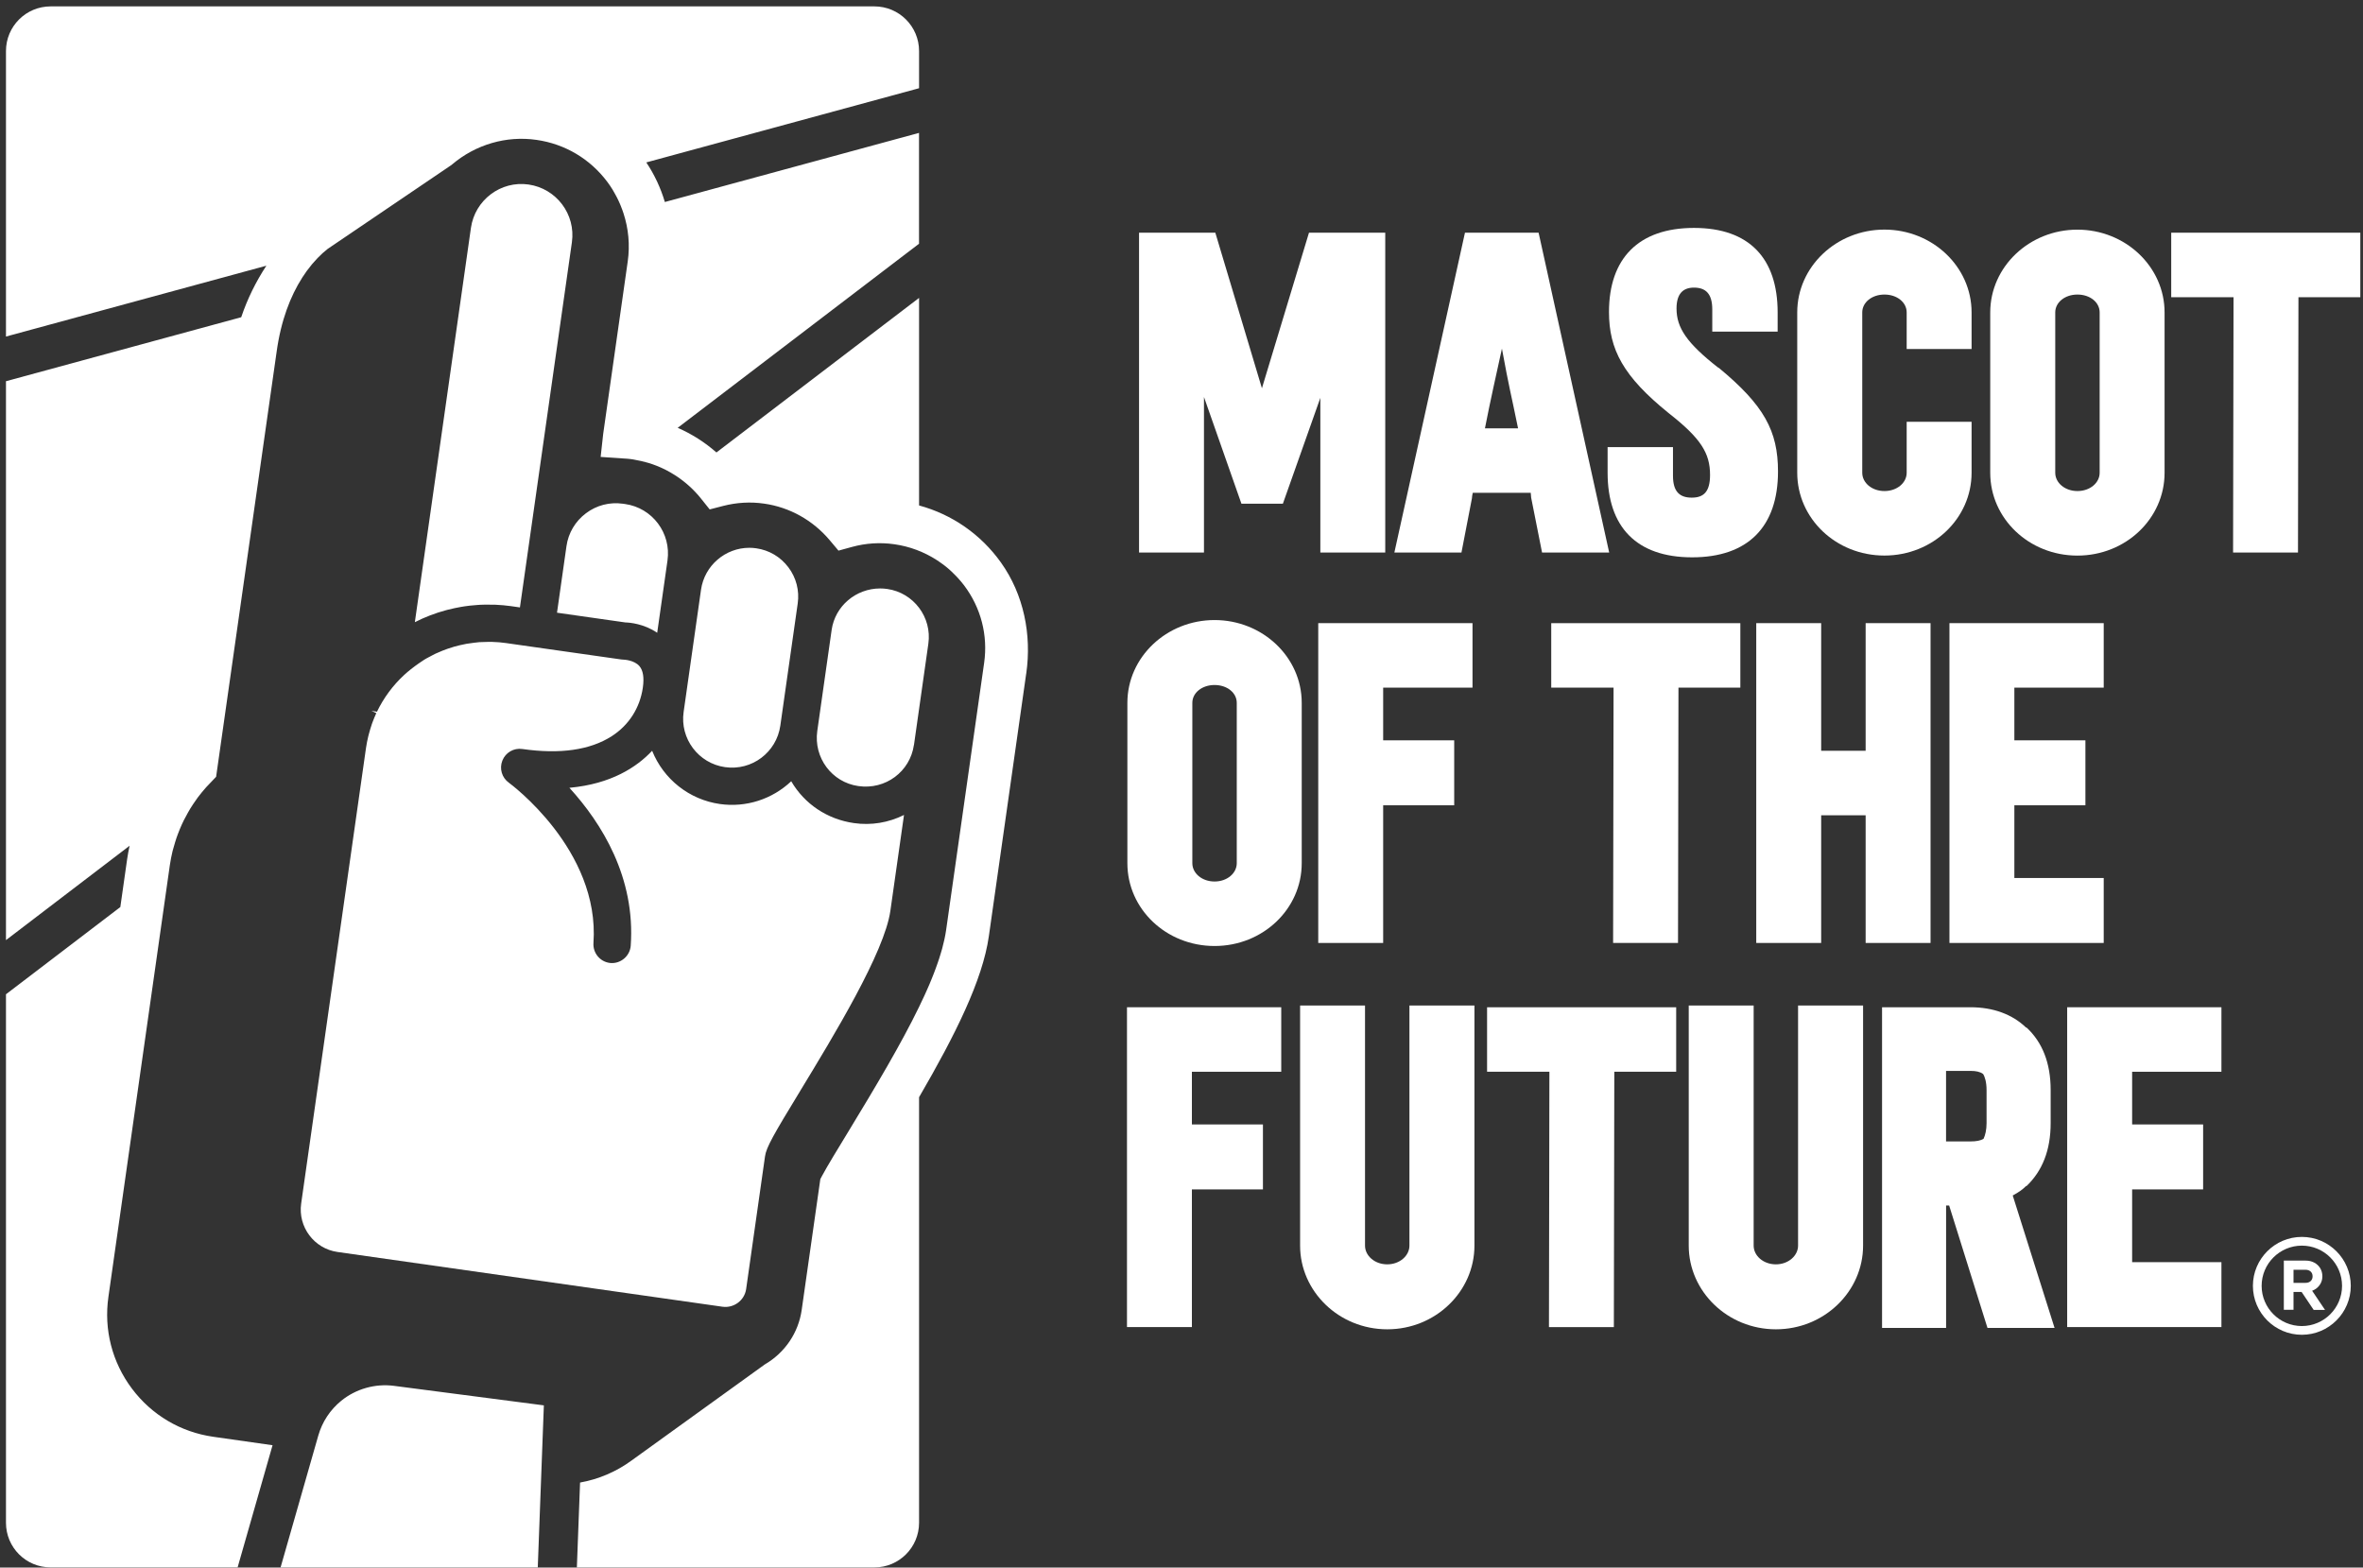
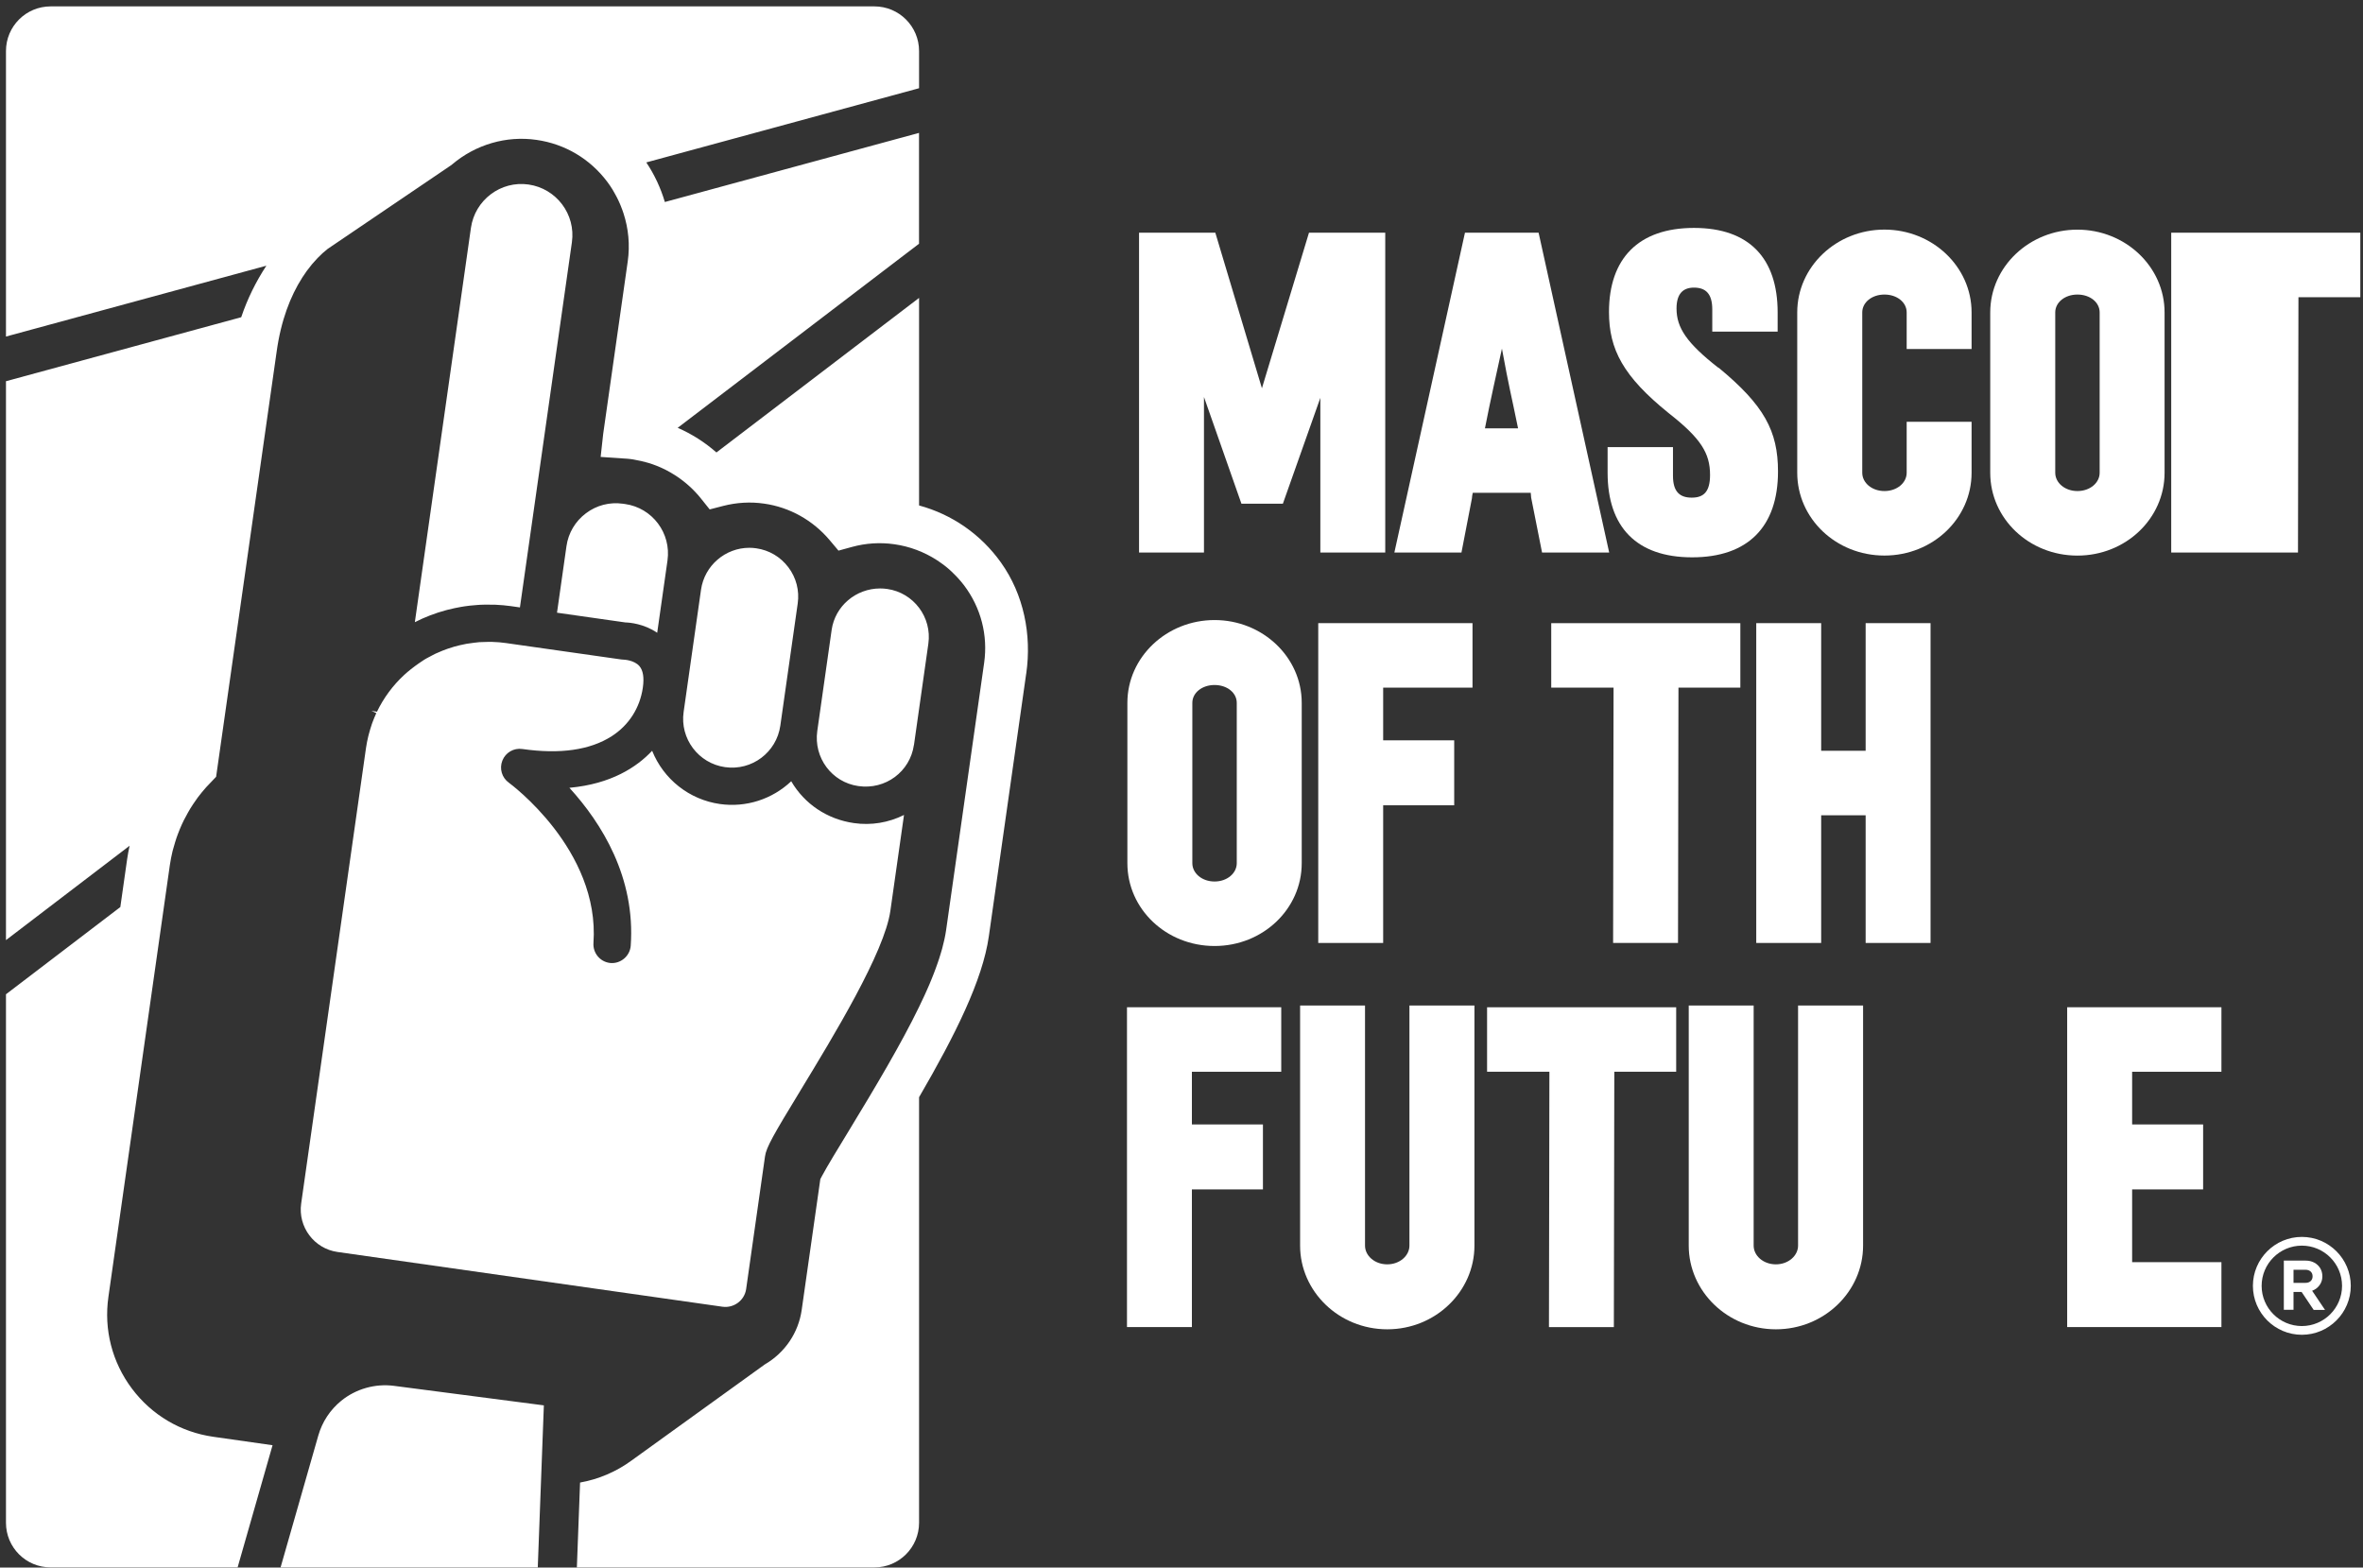
<svg xmlns="http://www.w3.org/2000/svg" width="205" height="136" viewBox="0 0 205 136" fill="none">
  <rect x="0" y="0" width="205" height="136" fill="#333333" stroke="none" />
  <path d="M120.176 47.935H114.545V34.517L111.294 43.703H107.7L104.449 34.442V47.935H98.817V20.188H105.434L109.477 33.685L113.56 20.188H120.176V47.935Z" fill="white" />
  <path d="M139.599 47.935H133.779L132.833 43.17L132.798 42.752H127.769C127.73 42.902 127.694 43.17 127.694 43.245L126.788 47.935H120.968L127.092 20.188H133.48L139.603 47.935H139.599ZM131.698 37.161C131.091 34.174 130.941 33.76 130.299 30.245C129.806 32.515 129.318 34.631 128.825 37.161H131.698Z" fill="white" />
  <path d="M149.106 31.908C153.039 35.159 154.249 37.39 154.249 40.905C154.249 45.704 151.64 48.353 146.801 48.353C141.961 48.353 139.467 45.704 139.467 41.019V38.789H145.138V41.283C145.138 42.682 145.745 43.175 146.765 43.175C147.786 43.175 148.354 42.682 148.354 41.208C148.354 39.316 147.562 38.032 144.764 35.841C140.831 32.665 139.586 30.324 139.586 27.069C139.586 22.419 142.155 19.774 146.959 19.774C151.763 19.774 154.218 22.419 154.218 27.108V28.771H148.547V26.844C148.547 25.485 147.98 24.953 146.959 24.953C146.013 24.953 145.446 25.48 145.446 26.765C145.446 28.428 146.317 29.752 149.075 31.908H149.115H149.106Z" fill="white" />
  <path d="M171.043 36.593V41.015C171.043 44.983 167.677 48.199 163.48 48.199C159.283 48.199 155.918 44.987 155.918 41.015V27.104C155.918 23.136 159.319 19.92 163.48 19.92C167.642 19.92 171.043 23.131 171.043 27.104V30.28H165.412V27.104C165.412 26.233 164.58 25.555 163.485 25.555C162.389 25.555 161.558 26.237 161.558 27.104V41.015C161.558 41.886 162.389 42.603 163.485 42.603C164.58 42.603 165.412 41.886 165.412 41.015V36.593H171.043Z" fill="white" />
  <path d="M187.786 27.108V41.019C187.786 44.987 184.42 48.203 180.223 48.203C176.026 48.203 172.661 44.992 172.661 41.019V27.108C172.661 23.14 176.061 19.924 180.223 19.924C184.385 19.924 187.786 23.136 187.786 27.108ZM180.227 25.555C179.132 25.555 178.301 26.237 178.301 27.104V41.015C178.301 41.886 179.132 42.603 180.227 42.603C181.323 42.603 182.154 41.886 182.154 41.015V27.104C182.154 26.233 181.323 25.555 180.227 25.555Z" fill="white" />
-   <path d="M188.362 20.188H204.767V25.784H199.4C199.4 33.078 199.36 40.676 199.36 47.935H193.729L193.768 25.784H188.362V20.188Z" fill="white" />
+   <path d="M188.362 20.188H204.767V25.784H199.4C199.4 33.078 199.36 40.676 199.36 47.935H193.729H188.362V20.188Z" fill="white" />
  <path d="M112.93 60.979V74.89C112.93 78.858 109.564 82.074 105.367 82.074C101.17 82.074 97.805 78.862 97.805 74.89V60.979C97.805 57.011 101.206 53.795 105.367 53.795C109.529 53.795 112.93 57.006 112.93 60.979ZM105.367 59.43C104.272 59.43 103.44 60.112 103.44 60.979V74.89C103.44 75.761 104.272 76.478 105.367 76.478C106.463 76.478 107.294 75.761 107.294 74.89V60.979C107.294 60.108 106.463 59.43 105.367 59.43Z" fill="white" />
  <path d="M127.746 54.063V59.659H119.995V64.23H126.158V69.866H119.995V81.81H114.363V54.063H127.746Z" fill="white" />
  <path d="M134.576 54.063H150.982V59.659H145.614C145.614 66.953 145.575 74.551 145.575 81.81H139.944L139.983 59.659H134.576V54.063Z" fill="white" />
  <path d="M167.483 81.81H161.852V70.733H157.994V81.81H152.362V54.063H157.994V65.136H161.852V54.063H167.483V81.81Z" fill="white" />
-   <path d="M182.506 54.063V59.659H174.754V64.23H180.918V69.866H174.754V76.174H182.506V81.81H169.123V54.063H182.506Z" fill="white" />
  <path d="M111.153 87.388V92.984H103.402V97.555H109.565V103.191H103.402V115.135H97.771V87.388H111.153Z" fill="white" />
  <path d="M127.914 87.239V108.07C127.914 112.038 124.549 115.329 120.352 115.329C116.155 115.329 112.789 112.038 112.789 108.07V87.239H118.421V108.07C118.421 108.941 119.252 109.693 120.348 109.693C121.443 109.693 122.274 108.936 122.274 108.07V87.239H127.906H127.914Z" fill="white" />
  <path d="M129.01 87.388H145.416V92.984H140.048C140.048 100.283 140.009 107.881 140.009 115.14H134.378L134.417 92.984H129.01V87.388Z" fill="white" />
  <path d="M161.63 87.239V108.07C161.63 112.038 158.265 115.329 154.068 115.329C149.871 115.329 146.505 112.038 146.505 108.07V87.239H152.137V108.07C152.137 108.941 152.968 109.693 154.063 109.693C155.159 109.693 155.99 108.936 155.99 108.07V87.239H161.622H161.63Z" fill="white" />
-   <path d="M175.783 102.887C175.444 103.226 175.101 103.455 174.613 103.719L178.242 115.21H172.422L169.096 104.586H168.832V115.21H163.276V87.388H170.948C172.915 87.388 174.577 87.996 175.787 89.166V89.126C177.186 90.411 177.903 92.228 177.903 94.568V97.441C177.903 99.786 177.186 101.598 175.787 102.923V102.883L175.783 102.887ZM168.828 99.029H170.944C171.472 99.029 171.815 98.954 172.079 98.805C172.228 98.501 172.343 98.013 172.343 97.445V94.573C172.343 93.891 172.193 93.402 172.039 93.174C171.775 92.984 171.432 92.91 170.944 92.91H168.828V99.034V99.029Z" fill="white" />
  <path d="M192.718 87.388V92.984H184.971V97.555H191.13V103.191H184.971V109.504H192.718V115.135H179.336V87.388H192.718Z" fill="white" />
  <path d="M198.972 112.091H199.676L200.719 113.644H201.704L200.587 111.985C200.701 111.941 200.811 111.888 200.908 111.818C201.084 111.695 201.225 111.537 201.326 111.347C201.427 111.158 201.475 110.951 201.475 110.727C201.475 110.467 201.409 110.23 201.286 110.023C201.159 109.816 200.983 109.654 200.763 109.539C200.547 109.425 200.296 109.368 200.019 109.368H198.132V113.635H198.972V112.082V112.091ZM200.626 110.731C200.626 110.903 200.574 111.035 200.464 111.141C200.349 111.246 200.208 111.299 200.019 111.299H198.972V110.164H200.019C200.204 110.164 200.349 110.217 200.464 110.322C200.574 110.428 200.626 110.56 200.626 110.731Z" fill="white" />
  <path d="M199.695 107.313C197.354 107.313 195.449 109.218 195.449 111.559C195.449 113.899 197.354 115.804 199.695 115.804C202.035 115.804 203.94 113.899 203.94 111.559C203.94 109.218 202.035 107.313 199.695 107.313ZM199.695 108.07C201.622 108.07 203.183 109.636 203.183 111.559C203.183 113.481 201.617 115.047 199.695 115.047C197.772 115.047 196.206 113.481 196.206 111.559C196.206 109.636 197.772 108.07 199.695 108.07Z" fill="white" />
  <path d="M89.029 58.432L85.787 81.225C85.245 85.044 82.861 89.812 79.733 95.193V132.112C79.733 134.25 78 135.988 75.857 135.988H50.046L50.323 128.624C51.929 128.338 53.456 127.691 54.806 126.701L66.341 118.382C68.101 117.357 69.271 115.628 69.553 113.631L71.167 102.298L71.321 102.008C71.761 101.185 72.729 99.597 73.583 98.198C75.985 94.251 78.167 90.582 79.729 87.366C79.808 87.199 79.883 87.037 79.962 86.874C80.041 86.702 80.125 86.531 80.204 86.363C80.278 86.205 80.344 86.047 80.415 85.893C80.49 85.725 80.564 85.558 80.635 85.391C80.701 85.242 80.758 85.092 80.82 84.942C80.89 84.775 80.956 84.608 81.018 84.445C81.07 84.305 81.123 84.164 81.176 84.023C81.238 83.856 81.295 83.693 81.352 83.53C81.396 83.398 81.44 83.266 81.484 83.139C81.537 82.967 81.59 82.804 81.638 82.637C81.673 82.523 81.708 82.404 81.739 82.29C81.787 82.109 81.832 81.929 81.871 81.753C81.893 81.66 81.919 81.568 81.937 81.476C81.994 81.212 82.043 80.952 82.078 80.701L85.377 57.517C85.721 55.115 85.1 52.721 83.635 50.781C83.472 50.566 83.301 50.368 83.125 50.17C83.068 50.104 83.01 50.042 82.949 49.981C82.821 49.849 82.689 49.721 82.557 49.593C82.483 49.528 82.412 49.457 82.337 49.391C82.179 49.25 82.012 49.118 81.845 48.991C81.717 48.894 81.585 48.806 81.453 48.714C81.396 48.674 81.339 48.639 81.282 48.599C80.177 47.886 78.928 47.407 77.586 47.218C76.35 47.042 75.109 47.121 73.9 47.455L72.742 47.772L71.972 46.857C70.516 45.133 68.501 44.006 66.293 43.694C65.105 43.522 63.908 43.593 62.743 43.892L61.568 44.196L60.811 43.25C60.195 42.48 59.469 41.829 58.673 41.301C58.638 41.279 58.599 41.252 58.563 41.23C58.312 41.072 58.057 40.922 57.793 40.786C57.749 40.764 57.71 40.742 57.666 40.72C57.217 40.5 56.755 40.315 56.276 40.17C56.223 40.153 56.17 40.139 56.117 40.126C55.796 40.034 55.471 39.959 55.136 39.902C55.061 39.889 54.991 39.871 54.916 39.858L54.731 39.831C54.525 39.8 54.322 39.792 54.12 39.779L52.109 39.642L52.329 37.645L54.459 22.678C54.661 21.253 54.525 19.832 54.089 18.499C54.014 18.274 53.935 18.055 53.843 17.834C53.825 17.795 53.808 17.755 53.794 17.716C53.715 17.526 53.627 17.342 53.535 17.157C53.486 17.06 53.434 16.968 53.381 16.871C53.306 16.735 53.236 16.598 53.152 16.466C53.007 16.229 52.853 15.996 52.681 15.771C51.185 13.778 49.008 12.489 46.549 12.137C43.927 11.755 41.265 12.538 39.233 14.258L39.074 14.377L28.436 21.587C28.436 21.587 28.428 21.596 28.419 21.6C28.282 21.706 28.142 21.825 28.005 21.948C27.974 21.974 27.944 22.005 27.913 22.036C27.794 22.142 27.68 22.256 27.561 22.379C27.539 22.401 27.513 22.427 27.491 22.454C27.2 22.757 26.91 23.101 26.633 23.483C26.628 23.492 26.619 23.497 26.615 23.505C26.474 23.699 26.338 23.901 26.202 24.112C26.202 24.112 26.202 24.112 26.202 24.117C25.207 25.679 24.371 27.786 23.993 30.558L18.749 67.393L17.97 68.212L17.891 68.295C17.64 68.577 17.394 68.876 17.161 69.184L16.998 69.417C16.822 69.668 16.659 69.901 16.51 70.147C16.461 70.222 16.413 70.31 16.365 70.398L16.299 70.513C16.175 70.728 16.057 70.948 15.942 71.177C15.876 71.304 15.815 71.445 15.749 71.586C15.648 71.81 15.555 72.043 15.441 72.338C15.392 72.461 15.353 72.576 15.313 72.69C15.225 72.95 15.15 73.209 15.076 73.469L15.04 73.596C15.014 73.693 14.992 73.768 14.97 73.843C14.869 74.265 14.794 74.661 14.737 75.044L9.405 112.518C9 115.355 9.726 118.184 11.446 120.476C13.166 122.768 15.678 124.255 18.516 124.655L23.645 125.386L20.614 135.984H4.394C2.251 135.988 0.518 134.255 0.518 132.112V86.262L10.439 78.695L11.033 74.52C11.085 74.146 11.16 73.768 11.244 73.376L0.518 81.564V33.074L20.927 27.522C21.459 25.938 22.198 24.438 23.109 23.052L0.518 29.198V4.43C0.518 2.287 2.251 0.554 4.394 0.554H75.857C77.995 0.554 79.733 2.287 79.733 4.43V7.654L56.069 14.091C56.782 15.155 57.318 16.312 57.679 17.526L79.729 11.53V21.147L58.792 37.117C60.015 37.649 61.146 38.371 62.153 39.255L79.733 25.846V43.852C82.597 44.631 85.091 46.356 86.842 48.81C88.813 51.578 89.513 55.062 89.033 58.427M48.322 53.157L54.256 54.002C54.621 54.011 55.862 54.112 57.015 54.899L57.908 48.626C58.242 46.259 56.597 44.063 54.23 43.729L54.041 43.703C52.892 43.54 51.758 43.835 50.834 44.53C49.91 45.225 49.307 46.237 49.144 47.381L48.322 53.161V53.157ZM32.242 62.88C32.158 63.126 32.079 63.386 32.013 63.641L31.951 63.874C31.872 64.208 31.802 64.543 31.753 64.886L26.127 104.423C25.841 106.446 27.253 108.334 29.281 108.62L62.685 113.371C63.671 113.503 64.59 112.821 64.731 111.836L66.368 100.327C66.478 99.544 67.08 98.488 69.408 94.669L69.416 94.652C72.329 89.861 76.733 82.624 77.243 79.025L78.426 70.706C77.085 71.375 75.576 71.626 74.084 71.41C71.757 71.08 69.786 69.743 68.642 67.781C66.988 69.342 64.727 70.077 62.457 69.756C59.791 69.377 57.565 67.6 56.575 65.136C55.246 66.553 53.02 68.018 49.399 68.348C52.211 71.432 55.136 76.13 54.718 82.048C54.652 82.941 53.86 83.609 52.989 83.552L52.875 83.539C52.035 83.42 51.428 82.663 51.485 81.819C52.061 73.711 44.226 67.965 44.147 67.908C43.539 67.472 43.306 66.685 43.583 65.986C43.861 65.29 44.569 64.873 45.317 64.983C48.586 65.449 51.185 65.075 53.06 63.878C54.556 62.919 55.514 61.423 55.77 59.655C55.893 58.788 55.792 58.163 55.471 57.789C55.013 57.262 54.12 57.231 54.115 57.231C54.041 57.231 53.957 57.222 53.887 57.213L43.874 55.788C43.509 55.735 43.13 55.704 42.717 55.691C42.638 55.691 42.554 55.691 42.47 55.691H42.294C42.057 55.695 41.819 55.7 41.582 55.713C41.45 55.722 41.318 55.739 41.186 55.757L41.049 55.775C40.86 55.797 40.671 55.823 40.482 55.854C40.284 55.889 40.09 55.933 39.897 55.977C39.734 56.017 39.576 56.056 39.417 56.1C39.215 56.157 39.013 56.223 38.81 56.294C38.669 56.342 38.529 56.399 38.388 56.452C38.181 56.536 37.979 56.619 37.781 56.712C37.688 56.756 37.596 56.804 37.508 56.852L37.275 56.976C37.121 57.055 36.962 57.138 36.813 57.231C36.681 57.31 36.553 57.398 36.426 57.49L36.316 57.565C36.087 57.724 35.867 57.886 35.651 58.058C35.453 58.216 35.255 58.379 35.071 58.551C34.081 59.466 33.285 60.544 32.704 61.749L32.224 61.67L32.647 61.868C32.528 62.127 32.418 62.391 32.317 62.664L32.242 62.871V62.88ZM45.862 16.009C43.447 15.657 41.203 17.351 40.856 19.766L35.99 53.98C36.852 53.54 37.767 53.188 38.722 52.933L38.845 52.902C39.263 52.796 39.615 52.721 39.967 52.66L40.288 52.607C40.609 52.559 40.926 52.523 41.247 52.502L41.34 52.493C41.441 52.484 41.542 52.475 41.643 52.471C41.96 52.453 42.277 52.453 42.594 52.462H42.717C42.809 52.462 42.893 52.462 42.981 52.466C43.46 52.488 43.896 52.528 44.309 52.585L45.106 52.699L49.615 21.015C49.958 18.6 48.273 16.356 45.858 16.009M67.696 62.959L69.205 52.356C69.364 51.239 69.078 50.121 68.396 49.22C67.714 48.313 66.724 47.728 65.607 47.57C65.404 47.539 65.206 47.526 65.008 47.526C62.932 47.526 61.119 49.057 60.816 51.164L59.307 61.771C58.977 64.081 60.591 66.232 62.905 66.557C65.228 66.887 67.366 65.273 67.696 62.959ZM79.289 64.644L80.538 55.849C80.864 53.557 79.262 51.424 76.97 51.098C76.763 51.067 76.557 51.054 76.354 51.054C74.269 51.054 72.448 52.563 72.148 54.653L70.903 63.412C70.573 65.739 72.171 67.873 74.463 68.198C76.829 68.541 78.954 66.936 79.284 64.639M29.607 121.527C28.643 122.311 27.957 123.353 27.614 124.545L24.341 135.988H46.654L47.182 121.928L34.178 120.234C32.545 120.023 30.883 120.494 29.607 121.527Z" fill="white" />
</svg>